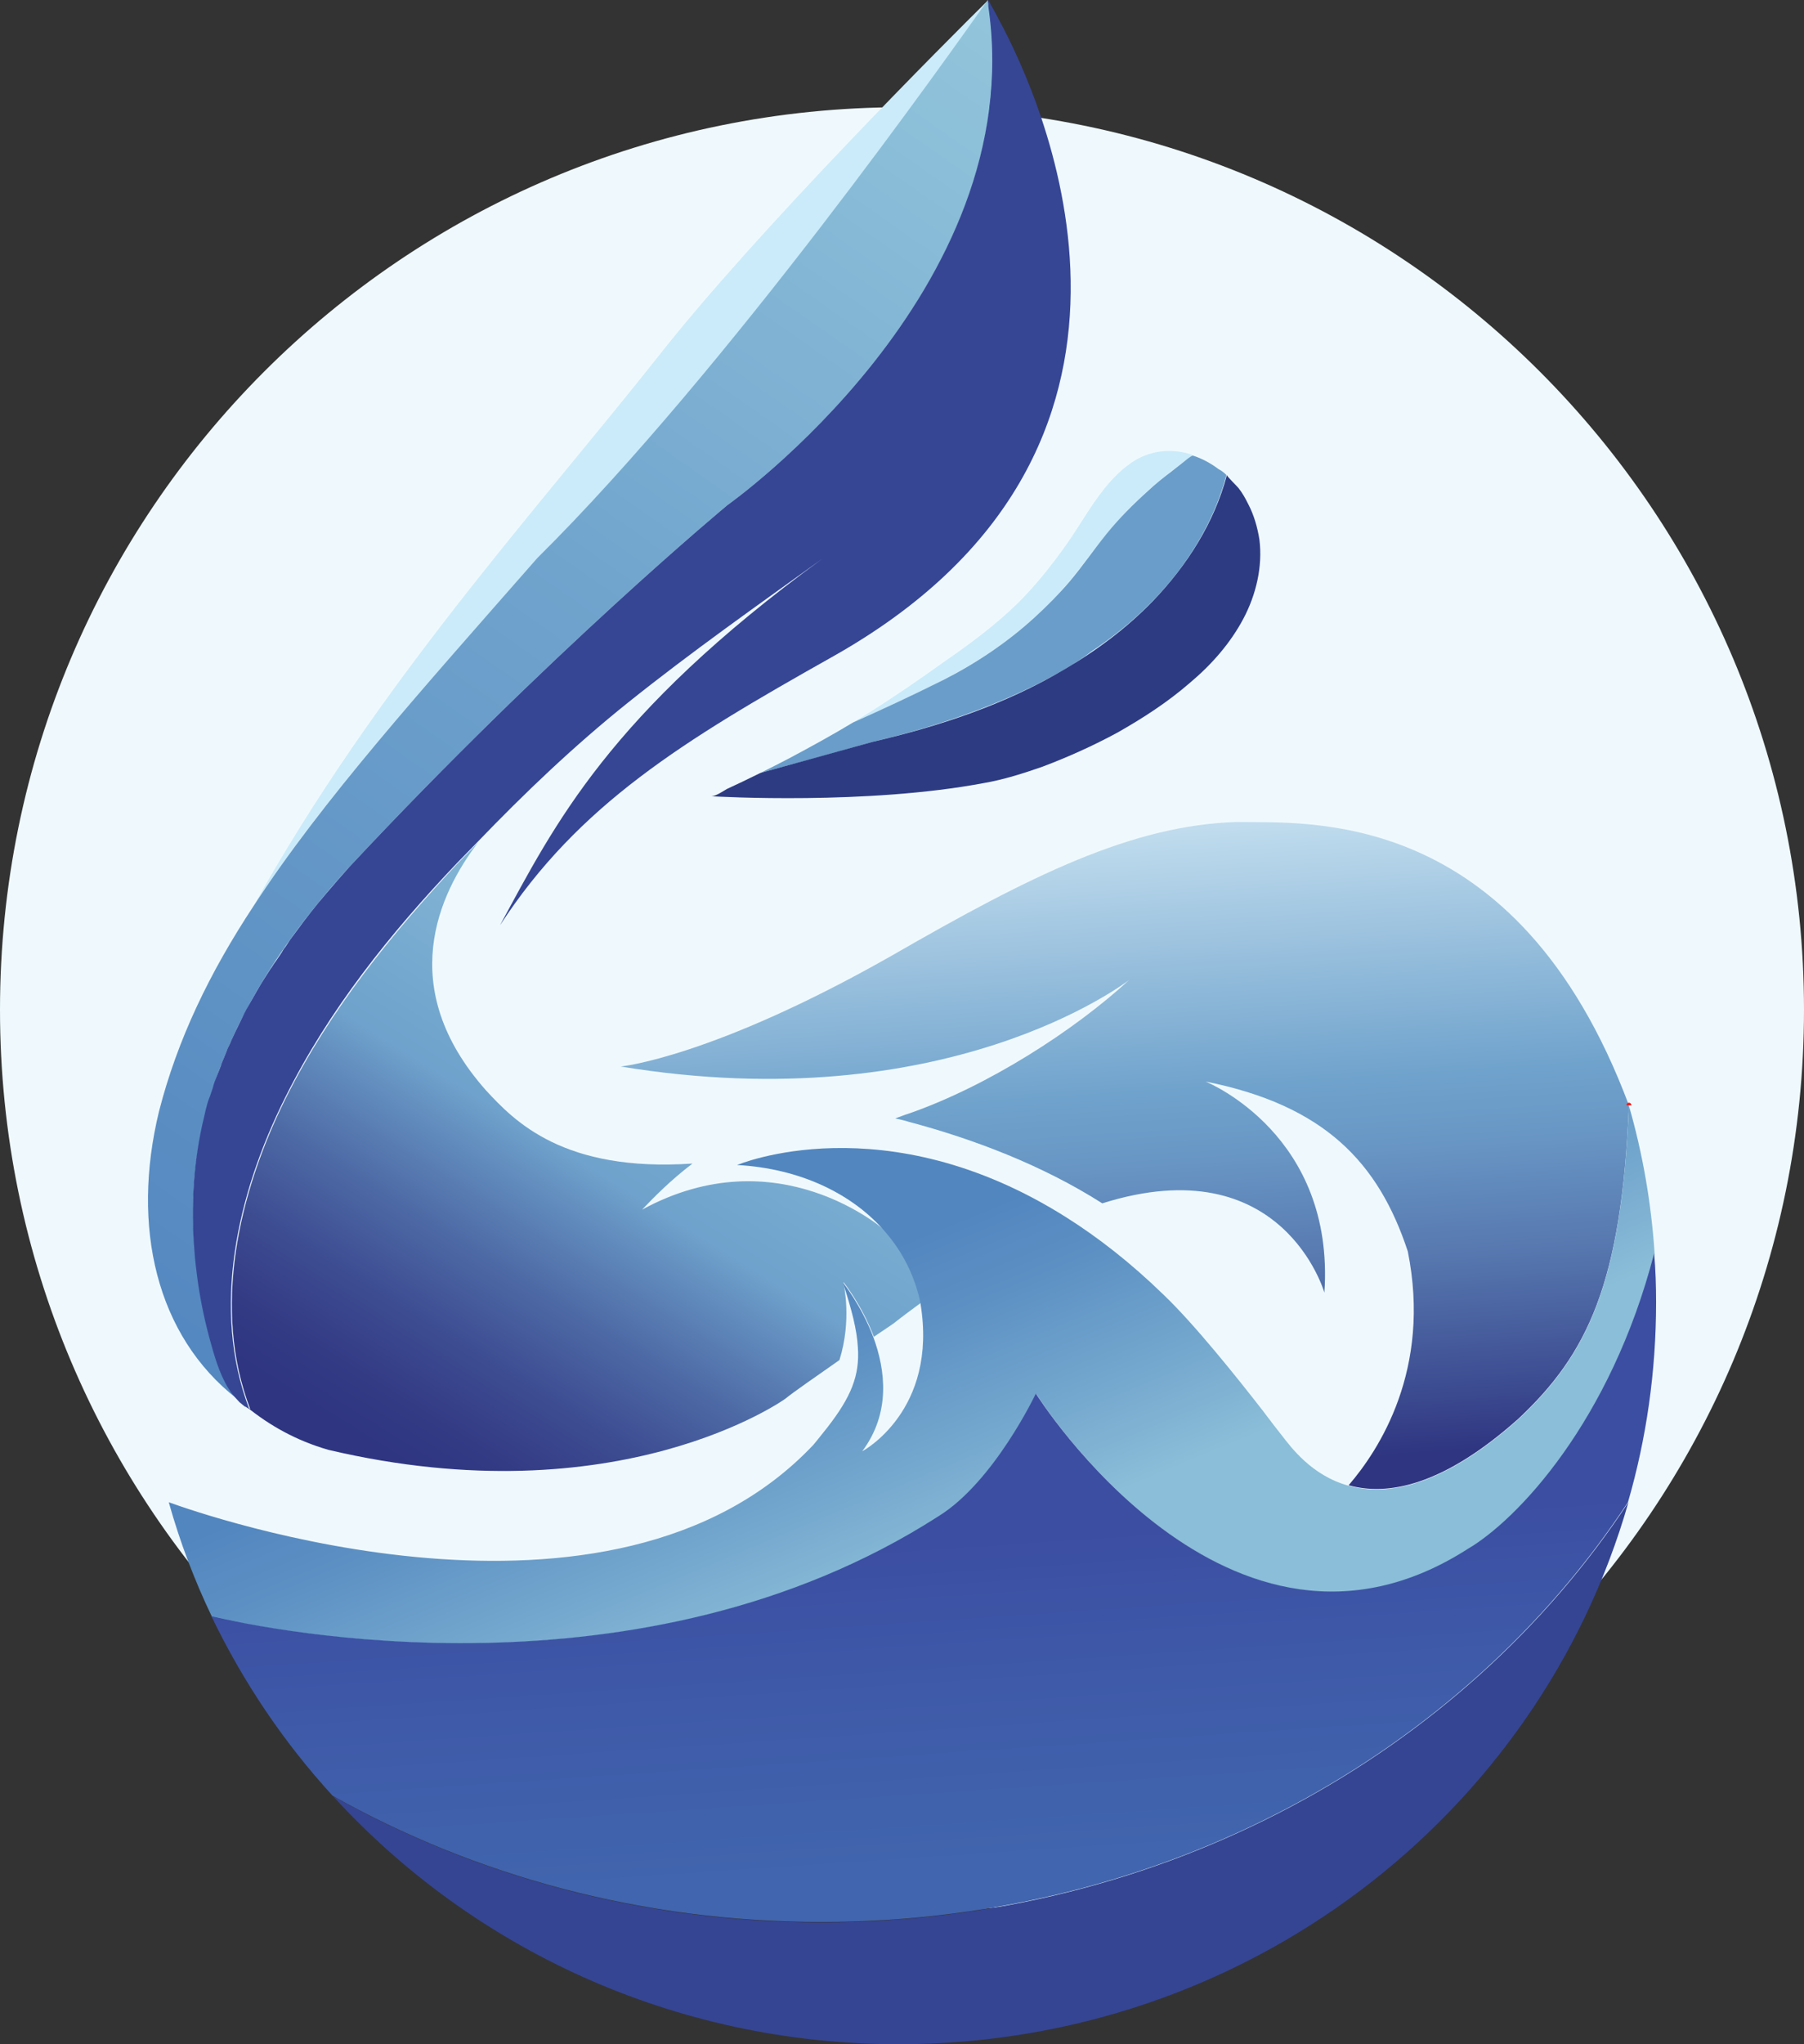
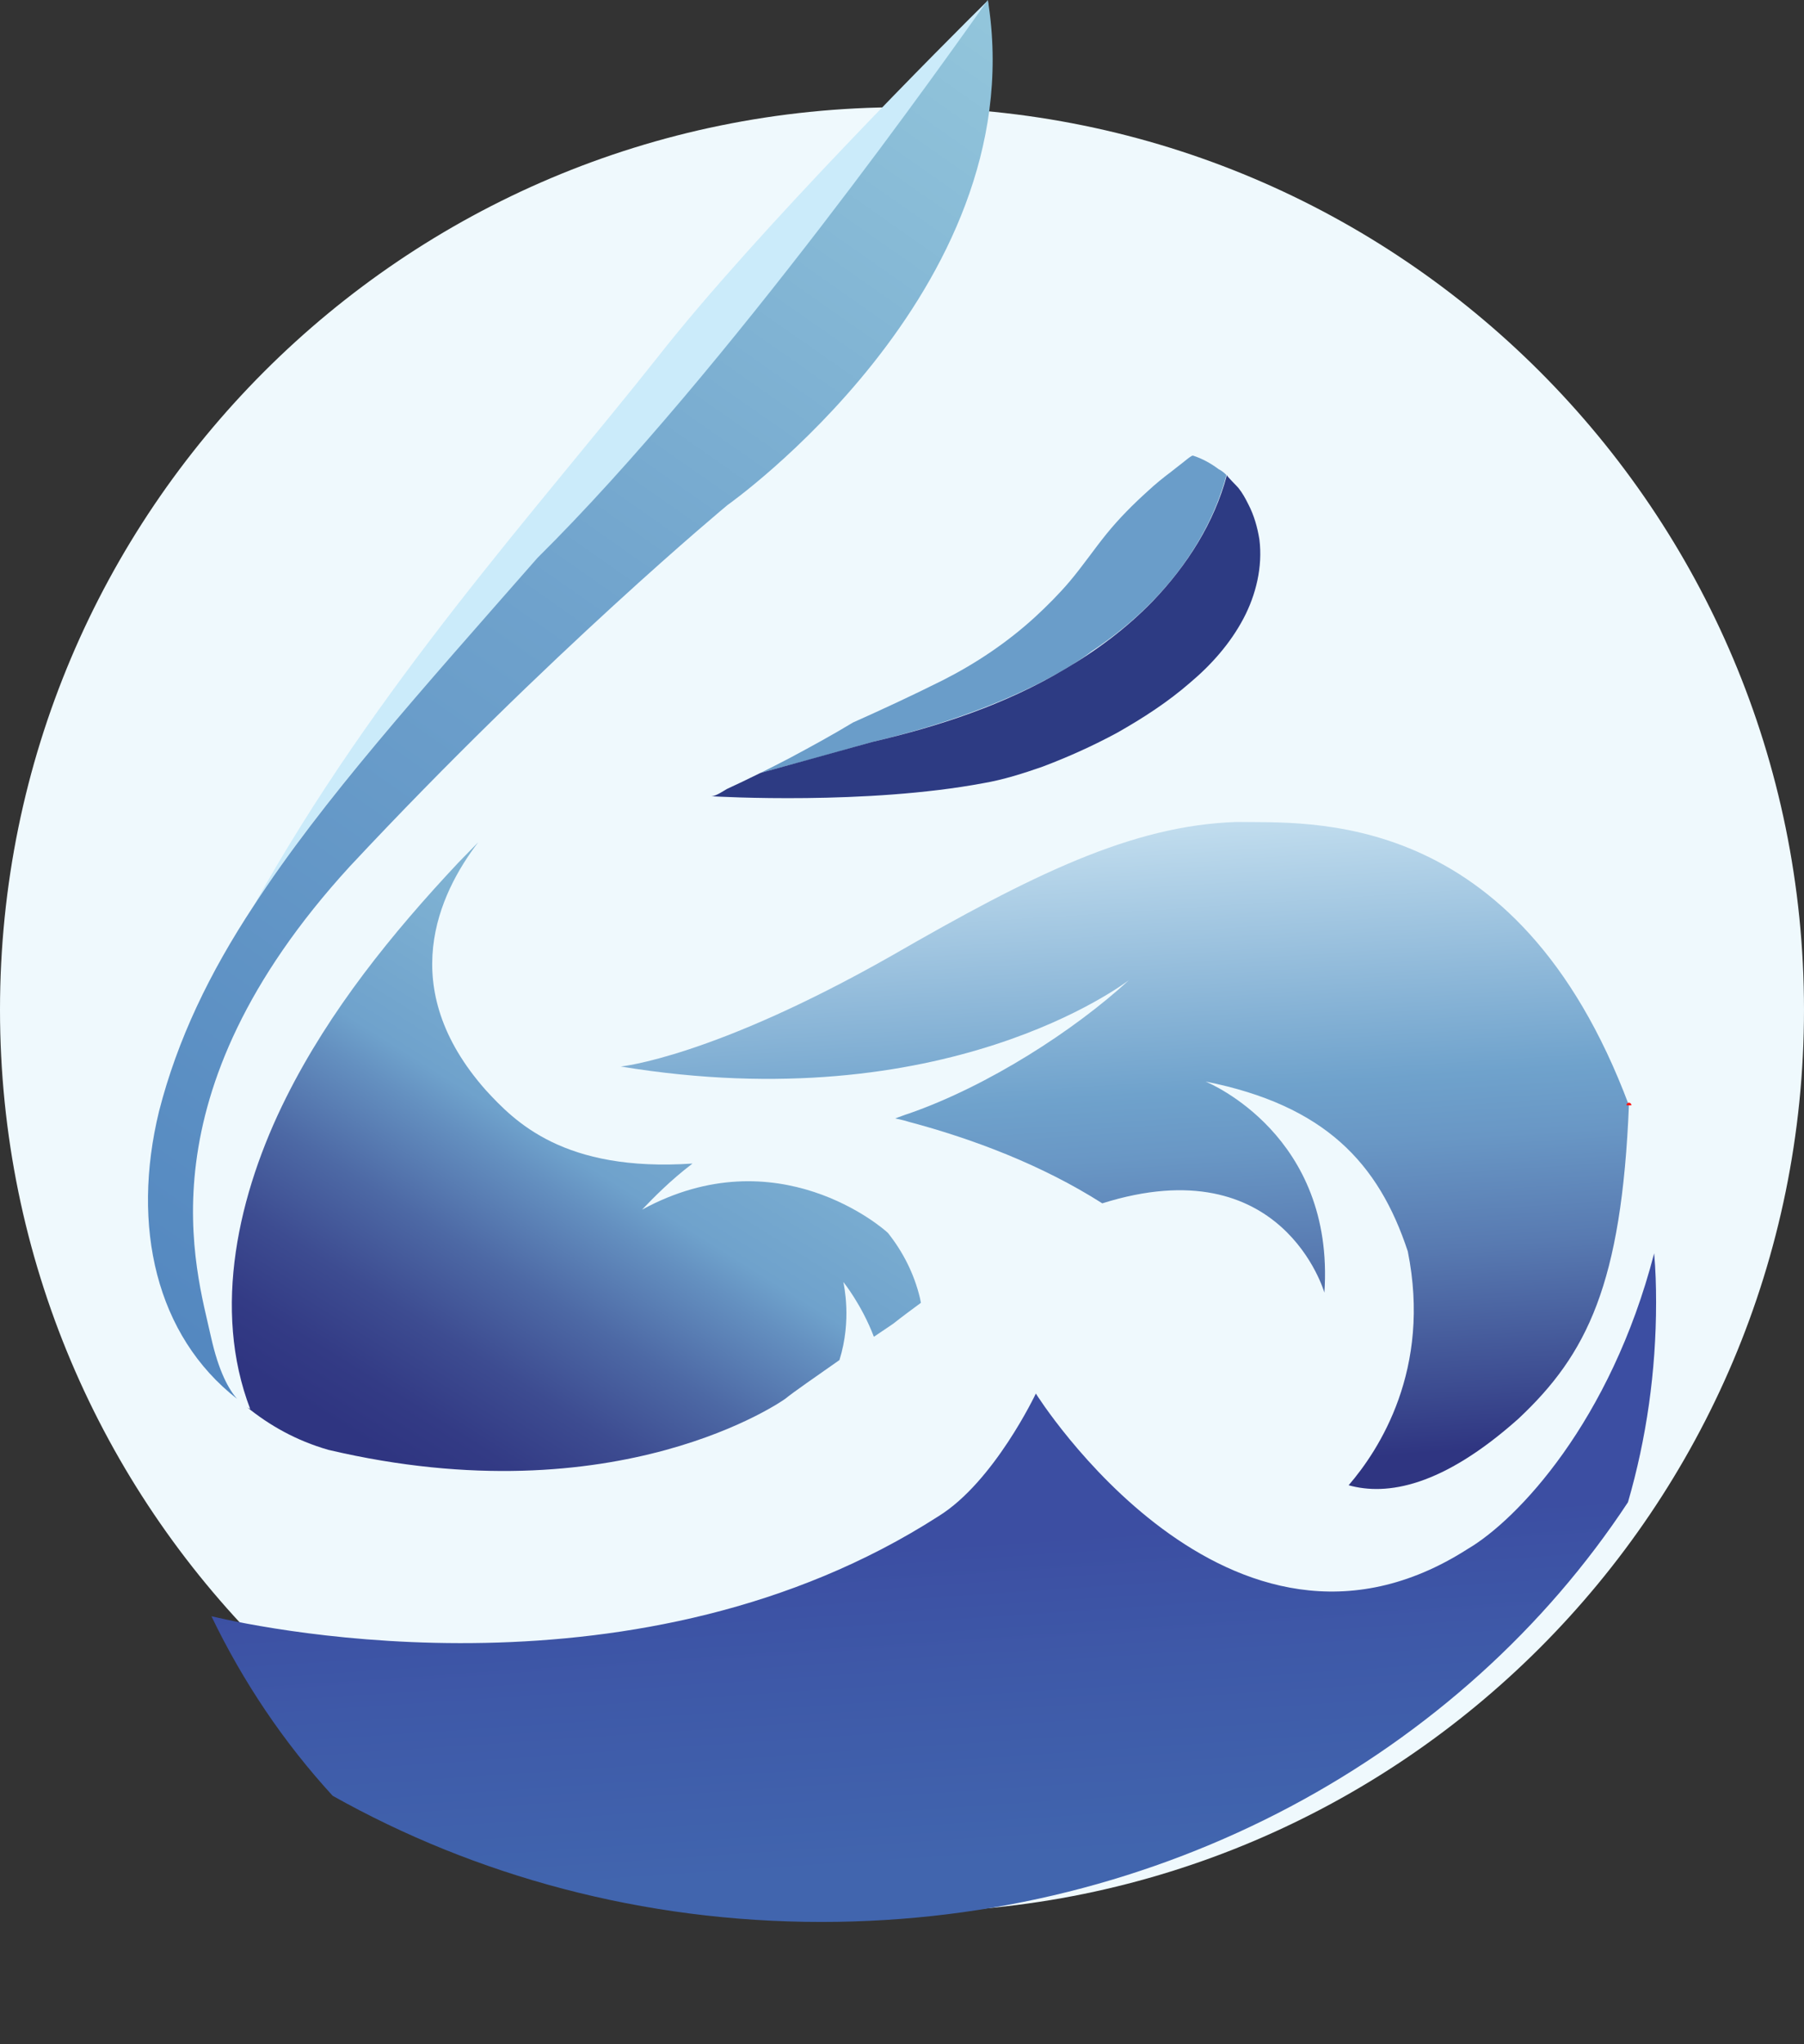
<svg xmlns="http://www.w3.org/2000/svg" data-bbox="0 0 372 421.3" viewBox="0 0 372 421.3" data-type="ugc">
  <rect x="0" y="0" width="372" height="421.3" fill="#333333" stroke="none" />
  <g>
    <path fill="#eff9fd" d="M372 208.1c0 102.725-83.275 186-186 186S0 310.825 0 208.1s83.275-186 186-186 186 83.275 186 186" />
    <path d="M203.8 1.2c-7.4 10.4-53.7 74.9-93 113.8-24.3 27.7-44.4 49.9-58.5 71.7 25.4-45.6 58.3-81.5 83.4-113.2 20.4-26 60.3-65.8 68-73.4 0 .4.1.7.1 1.1" fill="#cbebfa" />
    <linearGradient y2="279.173" x2="21.323" y1="9.173" x1="210.323" gradientUnits="userSpaceOnUse" id="04d93baa-7545-492d-ab69-24566c2218d1">
      <stop offset="0" stop-color="#92c5db" />
      <stop offset=".46" stop-color="#6fa2cc" />
      <stop offset="1" stop-color="#5286bf" />
    </linearGradient>
    <path d="M150 104.1s-36.6 30.3-77.9 74.5c-43.3 47.3-31.6 83.2-28.6 96.9 1.6 7.2 3.7 10.9 5.4 12.8-16.7-13-21.9-35.5-16.1-59.3 3.8-14.8 10.4-28.5 19.5-42.3 14.2-21.8 34.2-44 58.5-71.7 39.3-38.9 85.5-104.6 92.9-115 0 0 .2 1.2.2 1.3 8.5 58.8-53.9 102.8-53.9 102.8" fill="url(#04d93baa-7545-492d-ab69-24566c2218d1)" />
-     <path d="M171.4 135.5c-30.4 17.1-52.1 30.3-68.3 55.2 11.3-20.8 22.4-43.4 66.4-75.5-13.5 9.7-27 19.2-40 29.6-11 8.8-21.3 18.6-31.1 28.8-1.4 1.4-2.7 2.8-4.1 4.2-13.8 14.5-26.5 30.3-35.5 48.4-9.9 19.8-15.3 43.5-7.4 64.2-.3-.2-.5-.3-.8-.5h-.1c-.4-.3-.7-.6-1.1-.9-.5-.5-1-1.1-1.5-1.7-2.2-2.9-3.4-6.8-4.4-10.4-1.3-4.6-2.3-9.4-2.9-14.2-.2-1.6-.4-3.2-.5-4.8-.8-9.3-.2-18.8 2-27.8.1-.4.2-.9.3-1.3.2-.8.4-1.6.7-2.4.1-.2.1-.3.2-.5l.6-1.8c.2-.8.5-1.6.8-2.3.3-.8.6-1.5.9-2.3v-.1c.3-.7.6-1.5.9-2.2.3-.8.6-1.5 1-2.3.3-.8.7-1.5 1-2.2.6-1.2 1.2-2.5 1.8-3.7.1-.3.3-.5.4-.8l1.2-2.1 1.2-2.1c.8-1.4 1.7-2.8 2.6-4.2.4-.5.7-1.1 1.1-1.6.6-.9 1.2-1.7 1.7-2.6.5-.6.9-1.3 1.3-1.9 1-1.3 1.9-2.6 2.9-3.9s2-2.6 3-3.8c.5-.6 1-1.2 1.6-1.9 1.6-1.9 3.2-3.7 4.8-5.5 41.3-44.2 77.9-74.5 77.9-74.5s62.4-44 53.8-102.8V.7c0-.2-.1-.4-.1-.6l.1-.1c.1.2.2.4.4.7v.1c.4.7 1 1.7 1.7 3.1 9.5 17.5 41.7 89-34.5 131.6" fill="#364695" />
-     <path d="M246 93.8c-6.3 4.4-12.2 9.5-17.1 15.4-2.6 3-4.9 6.3-7.4 9.4-2.4 3-5.1 5.8-7.9 8.4-5.7 5.2-12.2 9.6-19.1 13.1 0 0-.1 0-.1.1-6.5 3.3-12.9 6.2-18.5 8.7 2.5-1.5 4.9-3 7.3-4.6 1.4-.9 2.8-1.9 4.2-2.8 2.6-1.8 5.2-3.6 7.7-5.4 5.2-3.6 10.3-7.4 14.9-11.9 3.8-3.8 7.1-8 10.2-12.4 2.9-4.2 5.4-8.8 8.8-12.6 2-2.2 4.5-4.4 7.3-5.4 3.2-1.2 6.7-1.1 9.7 0" fill="#cbebfa" />
    <path d="M252.9 97.9c-2 7.7-8.4 23.5-27.9 36.4 0 0-13.5 11.1-45.1 18.6-10.1 2.9-17.6 4.9-23.1 6.4 2-1 4-2 5.9-3 4.5-2.4 8.9-4.8 13.2-7.4 5.6-2.5 11.9-5.4 18.5-8.7 6.9-3.5 13.3-7.8 19-13 2.5-2.3 5-4.8 7.2-7.4 2.7-3.2 5-6.6 7.6-9.8s5.5-6.1 8.5-8.8c1.5-1.4 3.1-2.7 4.7-3.9.8-.6 1.5-1.2 2.3-1.8.3-.2 2-1.7 2.3-1.6 1.9.6 3.7 1.6 5.3 2.8.6.3 1.1.7 1.6 1.2" fill="#6a9dc9" />
    <path d="M256.4 127.5c-2.7 5.1-6.6 9.5-11 13.2-4.6 4-9.7 7.3-15 10.3-5 2.7-10.1 5-15.4 7-4 1.4-8.1 2.7-12.2 3.4-24 4.5-54.6 2.8-56.1 2.7.9 0 2.5-1.1 3.2-1.5 1.1-.5 2.1-1 3.2-1.5 1.2-.6 2.5-1.2 3.7-1.8 5.5-1.5 13-3.6 23.1-6.4 13.7-3.2 27.4-7.7 39.5-14.9 6.7-3.9 13-8.6 18.4-14.2 7-7.3 12.6-16.1 15.2-25.9-.1.2 2.2 2.4 2.4 2.7.8 1 1.4 2.1 2 3.3 1.2 2.3 1.9 4.8 2.3 7.3.7 5.6-.7 11.4-3.3 16.3" fill="#2d3b83" />
    <linearGradient y2="200.889" x2="153.007" y1="306.761" x1="86.836" gradientUnits="userSpaceOnUse" id="80b290cc-e2fd-4e60-8f9e-16fc365c1c7c">
      <stop offset=".016" stop-color="#2f3581" />
      <stop offset=".108" stop-color="#333b85" />
      <stop offset=".234" stop-color="#3d4c91" />
      <stop offset=".378" stop-color="#4d69a5" />
      <stop offset=".534" stop-color="#6490c0" />
      <stop offset=".598" stop-color="#6fa2cc" />
      <stop offset=".934" stop-color="#82b5d4" />
    </linearGradient>
    <path d="m189.7 267.5.2 1c-1.9 1.4-3.8 2.8-5.7 4.3 0 0-1.6 1.1-4 2.7-2.5-6.6-6.3-11.3-6.3-11.3.1.6 1.8 7.8-.8 16.1-4.7 3.3-9.5 6.6-11.2 8 0 0-34.3 24.6-94.2 10.5-6.6-1.9-12.1-5-16.9-8.9.2.2.5.3.8.5-7.9-20.6-2.5-44.4 7.4-64.2 9-18 21.8-33.8 35.5-48.4 1.4-1.4 2.7-2.8 4.1-4.2-8.1 10.6-17.2 29.9 1.6 51.1 5.9 6.4 16 16.9 42.6 15.1-4.6 3.5-8 7-10.4 9.5 27.9-15.2 49.8 3.9 50.7 4.8 3.1 3.9 5.4 8.4 6.6 13.4" fill="url(#80b290cc-e2fd-4e60-8f9e-16fc365c1c7c)" />
    <linearGradient y2="117.834" x2="225.004" y1="306.237" x1="237.365" gradientUnits="userSpaceOnUse" id="e3d12ec8-106d-4bf8-a4ec-ba8c705113fc">
      <stop offset=".016" stop-color="#2f3581" />
      <stop offset=".083" stop-color="#3c4b90" />
      <stop offset=".239" stop-color="#587ab1" />
      <stop offset=".358" stop-color="#6997c5" />
      <stop offset=".427" stop-color="#6fa2cc" />
      <stop offset=".827" stop-color="#e0f3fb" />
    </linearGradient>
    <path d="M255 169.4c-21.6.7-42.2 10.9-71.2 27.6-37 21-55.8 22.8-55.8 22.8 67 11 103.8-17.1 104.8-17.8-11.2 10.3-29 21.8-45.4 27.5-1 .3-1.9.7-2.8 1 .9.2 1.9.4 2.8.7 13.2 3.5 27.5 8.9 39.9 16.8 37.2-11.7 45.8 18.4 45.8 18.4 2.2-32.4-23.8-43.2-24.5-43.5 24.6 4.9 35.7 16.8 41.7 35 4.9 24.3-5.9 40.9-12.2 48.2 7.9 2.2 19.3.3 35-13.7 14.2-13.3 21.3-27.8 22.8-64.7v.1c-23.2-62-66.6-58.1-80.9-58.4" fill="url(#e3d12ec8-106d-4bf8-a4ec-ba8c705113fc)" />
    <path d="M335.9 227.8s0-.1 0 0" fill="none" stroke="#fc1515" stroke-miterlimit="10" />
    <linearGradient y2="239.424" x2="172.588" y1="323.424" x1="207.588" gradientUnits="userSpaceOnUse" id="5b7714af-47b3-42e2-8d75-49bf96b6a998">
      <stop offset=".064" stop-color="#8bbed8" />
      <stop offset=".238" stop-color="#7aadd0" />
      <stop offset=".579" stop-color="#5d91c4" />
      <stop offset=".775" stop-color="#5286bf" />
    </linearGradient>
-     <path d="M341.2 258.4c-9 34.7-28.2 54.9-38.4 60.9-49.3 31.6-89.1-32-89.1-32s-8.7 18.2-20.1 25.3c-61.2 39.2-138 23.4-149.9 20.6-3.6-7.5-6.6-15.4-8.9-23.6 6.6 2.4 91.3 32.2 132.9-11.8 1.1-1.3 2-2.5 2.9-3.6 4.9-6.3 6.7-10.7 6.3-16.5-.2-3.7-1.3-7.9-3.1-13.4 0 0 3.8 4.7 6.3 11.3 2.5 6.8 3.6 15.6-2.3 23.5 0 0 15.7-8.3 12-30.5l-.2-1c-1.2-5-3.5-9.5-6.7-13.3-6.9-8.3-18-13.5-30.9-14.2 0 0 30.4-12.9 67.9 10.8 6.5 4.1 13.2 9.3 20 15.9 6.4 6.1 15.1 17 20.4 23.8 1.8 2.4 3.2 4.2 4 5.2 1.8 2.3 6.1 8.3 13.8 10.4 7.9 2.2 19.3.3 35-13.7 14.2-13.3 21.3-27.8 22.8-64.7v.1c2.8 9.7 4.6 19.9 5.3 30.5" fill="url(#5b7714af-47b3-42e2-8d75-49bf96b6a998)" />
-     <path d="M335.8 309.6C317.4 374 257 421.3 185.3 421.3c-46.4 0-88-19.8-116.6-51.1 29.4 16.5 63.9 26 100.8 26 70.4-.1 132.1-34.7 166.3-86.6" fill="#354593" />
    <linearGradient y2="310.945" x2="193.442" y1="392.856" x1="198.964" gradientUnits="userSpaceOnUse" id="3856c088-72e7-46f7-acc6-337e8e91fc76">
      <stop offset=".11" stop-color="#4165ae" />
      <stop offset=".586" stop-color="#3e59a8" />
      <stop offset=".913" stop-color="#3c4ea2" />
    </linearGradient>
    <path d="M341.5 268.4c0 14.3-2 28.1-5.8 41.2-34.2 51.9-95.9 86.5-166.3 86.5-36.9 0-71.4-9.5-100.8-26-10.1-11-18.5-23.5-25-37 11.9 2.8 88.7 18.7 149.9-20.6 11.5-7.1 20.1-25.3 20.1-25.3s39.8 63.6 89.1 32c10.2-6 29.4-26.2 38.4-60.9.3 3.4.4 6.7.4 10.1" fill="url(#3856c088-72e7-46f7-acc6-337e8e91fc76)" />
  </g>
</svg>